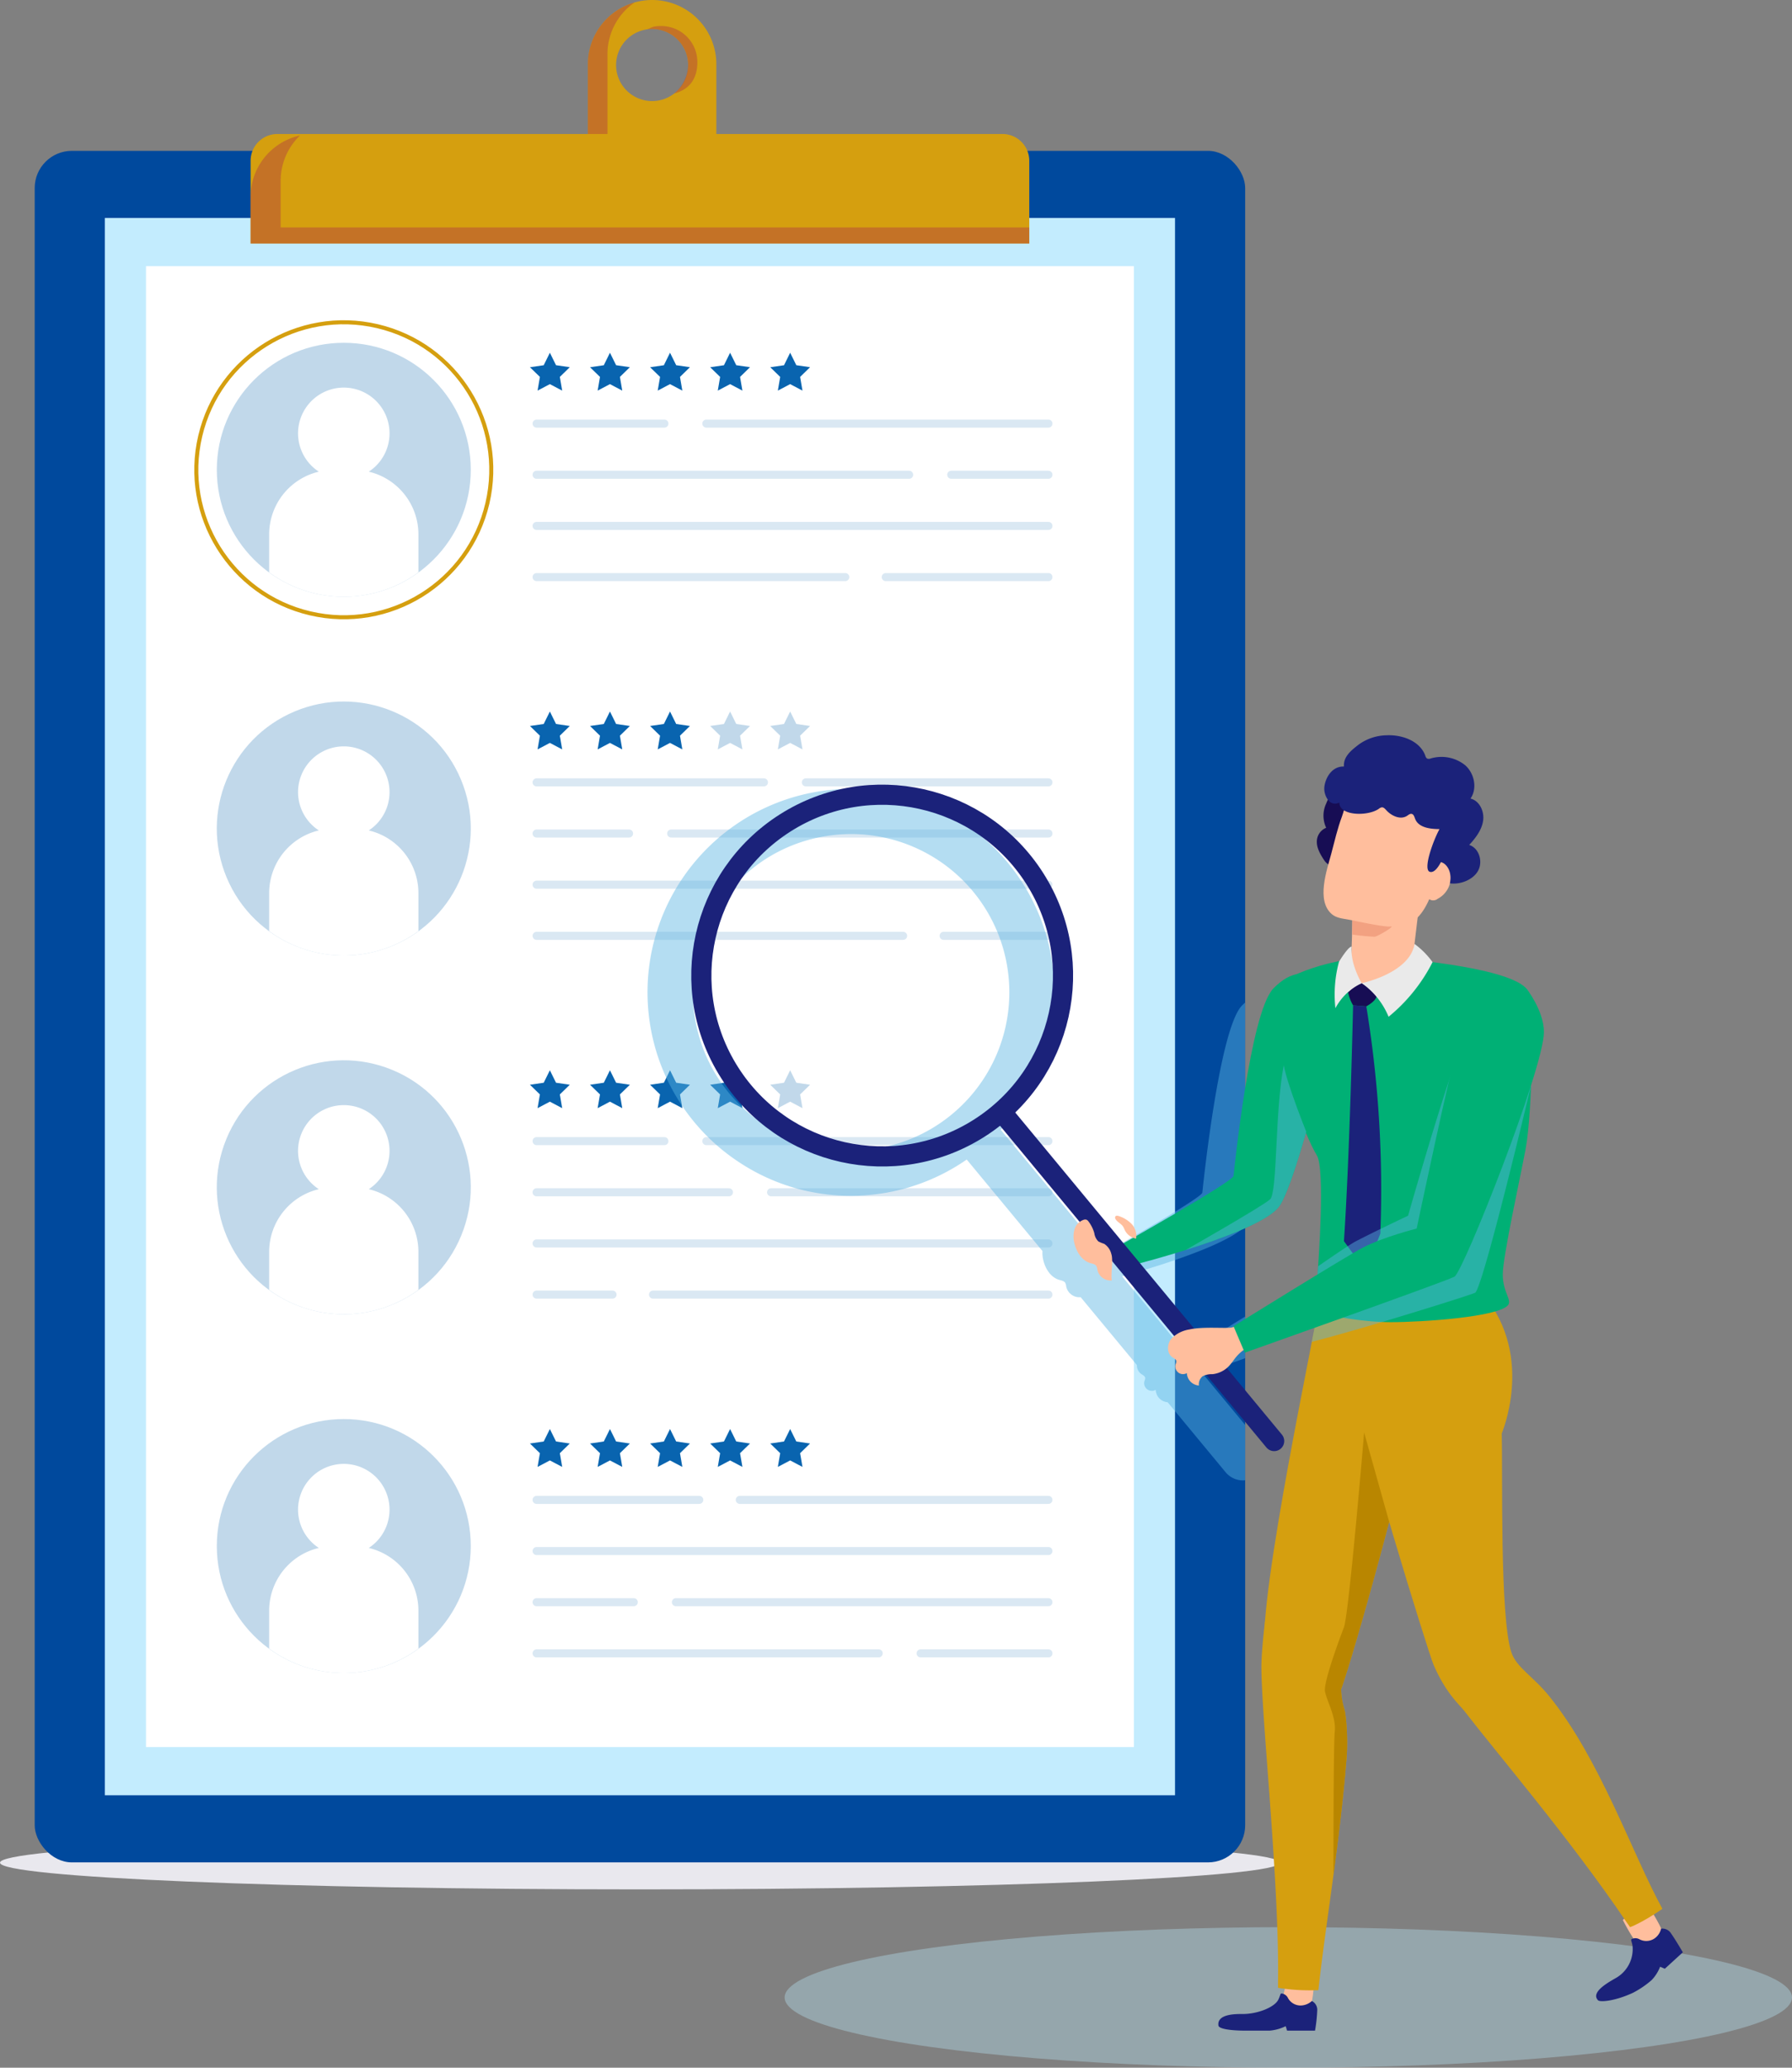
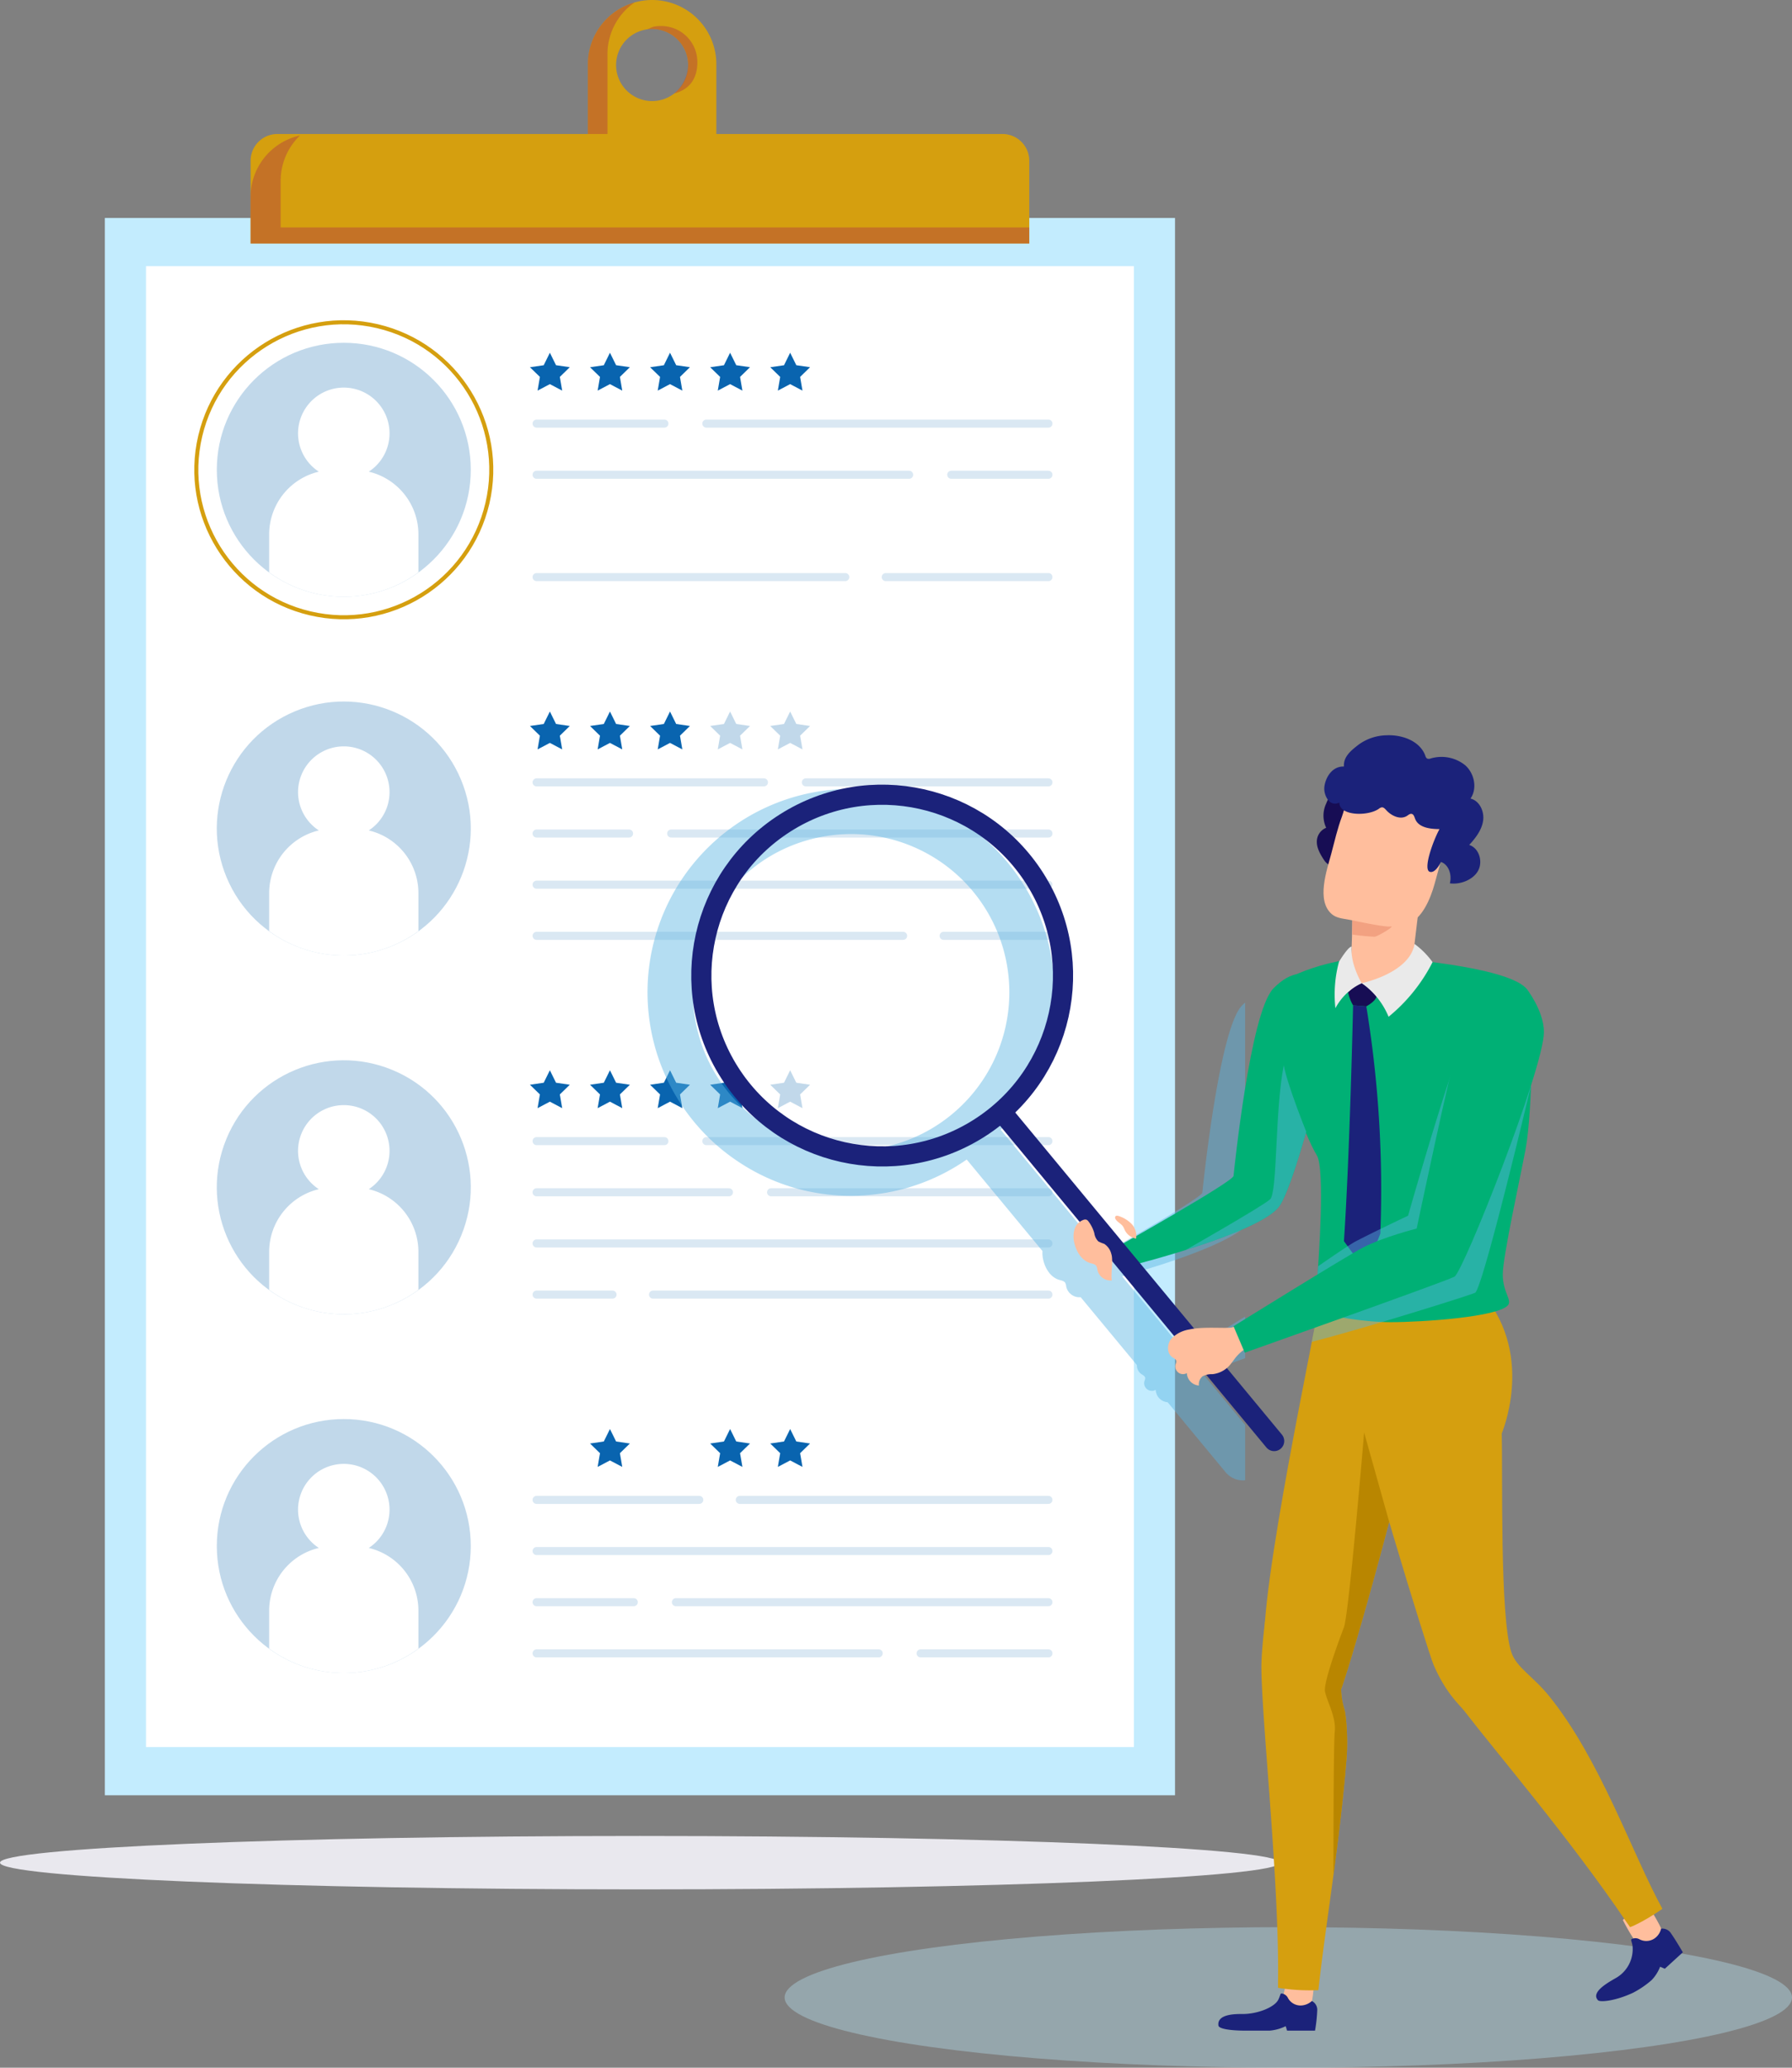
<svg xmlns="http://www.w3.org/2000/svg" width="469.608" height="541.859" viewBox="0 0 469.608 541.859">
  <rect x="0" y="0" width="469.608" height="541.859" fill="#808080" stroke="none" />
  <g id="Group_2082" data-name="Group 2082" transform="translate(-450.607 -158.619)">
    <g id="Group_2069" data-name="Group 2069" transform="translate(450.607 158.619)">
      <path id="Path_30713" data-name="Path 30713" d="M747.678,382.062c0,3.865-75.083,7-167.7,7s-167.7-3.132-167.7-7,75.081-7,167.7-7S747.678,378.2,747.678,382.062Z" transform="translate(-412.277 106.06)" fill="#e9e8ee" />
      <path id="Path_30714" data-name="Path 30714" d="M498.417,158.619a16.831,16.831,0,0,0-16.831,16.829v21.57h33.661v-21.57A16.83,16.83,0,0,0,498.417,158.619Zm0,26.487a9.442,9.442,0,1,1,9.44-9.44A9.441,9.441,0,0,1,498.417,185.106Z" transform="translate(-327.523 -158.619)" fill="#d59f0f" />
      <path id="Path_30715" data-name="Path 30715" d="M507.858,175.305a9.441,9.441,0,0,0-9.44-9.443A9.288,9.288,0,0,0,497,166c1.418-.547,1.487-.918,3.83-.918a9.443,9.443,0,0,1,9.443,9.443c0,4.728-2.414,7.291-6.057,8.227A10.317,10.317,0,0,0,507.858,175.305Zm-21.13,19.2V172.933a16.425,16.425,0,0,1,7.075-14.019,16.825,16.825,0,0,0-12.217,16.173v21.57h33.661V194.5Z" transform="translate(-327.523 -158.258)" fill="#b03d44" opacity="0.45" />
-       <rect id="Rectangle_749" data-name="Rectangle 749" width="317.217" height="448.512" rx="9.742" transform="translate(9.092 39.532)" fill="#00499d" />
      <rect id="Rectangle_750" data-name="Rectangle 750" width="280.445" height="413.331" transform="translate(27.478 57.123)" fill="#c3ecfe" />
      <rect id="Rectangle_751" data-name="Rectangle 751" width="258.878" height="388.076" transform="translate(38.261 69.75)" fill="#fff" />
      <path id="Rectangle_752" data-name="Rectangle 752" d="M7.023,0H197.038a7.023,7.023,0,0,1,7.023,7.023V28.7a0,0,0,0,1,0,0H0a0,0,0,0,1,0,0V7.023A7.023,7.023,0,0,1,7.023,0Z" transform="translate(65.67 35.114)" fill="#d59f0f" />
      <path id="Path_30716" data-name="Path 30716" d="M449.7,198.686V186.478a16.429,16.429,0,0,1,5.077-11.888,16.491,16.491,0,0,0-12.961,16.1V202.9H645.882v-4.217Z" transform="translate(-376.15 -139.089)" fill="#b03d44" opacity="0.45" />
      <g id="Group_2068" data-name="Group 2068" transform="translate(43.654 76.664)">
        <g id="Group_2056" data-name="Group 2056" transform="translate(0 0)">
          <circle id="Ellipse_395" data-name="Ellipse 395" cx="33.276" cy="33.276" r="33.276" transform="translate(13.164 13.164)" fill="#0964af" opacity="0.25" />
          <circle id="Ellipse_396" data-name="Ellipse 396" cx="38.645" cy="38.645" r="38.645" transform="translate(0 75.253) rotate(-76.817)" fill="none" stroke="#d59f0f" stroke-miterlimit="10" stroke-width="1.056" />
          <path id="Path_30717" data-name="Path 30717" d="M470.112,226.335a11.988,11.988,0,1,0-13.09,0,16.9,16.9,0,0,0-13.013,16.425v9.958a33.1,33.1,0,0,0,39.115,0v-9.958A16.9,16.9,0,0,0,470.112,226.335Z" transform="translate(-417.127 -179.395)" fill="#fff" />
        </g>
        <g id="Group_2058" data-name="Group 2058" transform="translate(95.224 15.776)">
          <path id="Path_30718" data-name="Path 30718" d="M479.974,200.2l1.613,3.268,3.607.524-2.61,2.544.616,3.592-3.226-1.7-3.226,1.7.616-3.592L474.754,204l3.607-.524Z" transform="translate(-474.754 -200.205)" fill="#0964af" />
          <path id="Path_30719" data-name="Path 30719" d="M487.057,200.2l1.613,3.268,3.607.524-2.61,2.544.616,3.592-3.226-1.7-3.226,1.7.616-3.592L481.837,204l3.607-.524Z" transform="translate(-466.093 -200.205)" fill="#0964af" />
          <path id="Path_30720" data-name="Path 30720" d="M494.139,200.2l1.613,3.268,3.607.524-2.61,2.544.616,3.592-3.226-1.7-3.226,1.7.616-3.592L488.919,204l3.607-.524Z" transform="translate(-457.432 -200.205)" fill="#0964af" />
          <path id="Path_30721" data-name="Path 30721" d="M501.221,200.2l1.613,3.268,3.607.524-2.61,2.544.616,3.592-3.226-1.7-3.226,1.7.616-3.592L496,204l3.607-.524Z" transform="translate(-448.771 -200.205)" fill="#0964af" />
          <path id="Path_30722" data-name="Path 30722" d="M508.3,200.2l1.613,3.268,3.606.524-2.609,2.544.616,3.592-3.226-1.7-3.226,1.7.616-3.592L503.084,204l3.607-.524Z" transform="translate(-440.11 -200.205)" fill="#0964af" />
          <g id="Group_2057" data-name="Group 2057" transform="translate(1.738 18.567)" opacity="0.15">
            <line id="Line_103" data-name="Line 103" x2="33.496" fill="none" stroke="#0964af" stroke-linecap="round" stroke-linejoin="round" stroke-width="2.113" />
            <line id="Line_104" data-name="Line 104" x2="25.469" transform="translate(108.665 13.406)" fill="none" stroke="#0964af" stroke-linecap="round" stroke-linejoin="round" stroke-width="2.113" />
            <line id="Line_105" data-name="Line 105" x2="97.628" transform="translate(0 13.406)" fill="none" stroke="#0964af" stroke-linecap="round" stroke-linejoin="round" stroke-width="2.113" />
-             <line id="Line_106" data-name="Line 106" x2="134.134" transform="translate(0 26.813)" fill="none" stroke="#0964af" stroke-linecap="round" stroke-linejoin="round" stroke-width="2.113" />
            <line id="Line_107" data-name="Line 107" x2="42.635" transform="translate(91.499 40.22)" fill="none" stroke="#0964af" stroke-linecap="round" stroke-linejoin="round" stroke-width="2.113" />
            <line id="Line_108" data-name="Line 108" x2="80.887" transform="translate(0 40.22)" fill="none" stroke="#0964af" stroke-linecap="round" stroke-linejoin="round" stroke-width="2.113" />
            <line id="Line_109" data-name="Line 109" x2="89.646" transform="translate(44.488)" fill="none" stroke="#0964af" stroke-linecap="round" stroke-linejoin="round" stroke-width="2.113" />
          </g>
        </g>
        <g id="Group_2059" data-name="Group 2059" transform="translate(2.894 96.909)">
          <circle id="Ellipse_397" data-name="Ellipse 397" cx="33.276" cy="33.276" r="33.276" transform="translate(0 25.702) rotate(-22.718)" fill="#0964af" opacity="0.25" />
          <path id="Path_30723" data-name="Path 30723" d="M470.112,268.628a11.987,11.987,0,1,0-13.09,0,16.9,16.9,0,0,0-13.013,16.425v9.956a33.1,33.1,0,0,0,39.115,0v-9.956A16.9,16.9,0,0,0,470.112,268.628Z" transform="translate(-420.021 -224.583)" fill="#fff" />
        </g>
        <g id="Group_2061" data-name="Group 2061" transform="translate(95.224 109.79)">
          <path id="Path_30724" data-name="Path 30724" d="M479.974,242.5l1.613,3.268,3.607.524-2.61,2.544.616,3.592-3.226-1.7-3.226,1.7.616-3.592-2.61-2.544,3.607-.524Z" transform="translate(-474.754 -242.499)" fill="#0964af" />
          <path id="Path_30725" data-name="Path 30725" d="M487.057,242.5l1.613,3.268,3.607.524-2.61,2.544.616,3.592-3.226-1.7-3.226,1.7.616-3.592-2.61-2.544,3.607-.524Z" transform="translate(-466.093 -242.499)" fill="#0964af" />
          <path id="Path_30726" data-name="Path 30726" d="M494.139,242.5l1.613,3.268,3.607.524-2.61,2.544.616,3.592-3.226-1.7-3.226,1.7.616-3.592-2.61-2.544,3.607-.524Z" transform="translate(-457.432 -242.499)" fill="#0964af" />
          <path id="Path_30727" data-name="Path 30727" d="M501.221,242.5l1.613,3.268,3.607.524-2.61,2.544.616,3.592-3.226-1.7-3.226,1.7.616-3.592L496,246.292l3.607-.524Z" transform="translate(-448.771 -242.499)" fill="#0964af" opacity="0.25" />
          <path id="Path_30728" data-name="Path 30728" d="M508.3,242.5l1.613,3.268,3.606.524-2.609,2.544.616,3.592-3.226-1.7-3.226,1.7.616-3.592-2.61-2.544,3.607-.524Z" transform="translate(-440.11 -242.499)" fill="#0964af" opacity="0.25" />
          <g id="Group_2060" data-name="Group 2060" transform="translate(1.738 18.567)" opacity="0.15">
            <line id="Line_110" data-name="Line 110" x2="59.577" fill="none" stroke="#0964af" stroke-linecap="round" stroke-linejoin="round" stroke-width="2.113" />
            <line id="Line_111" data-name="Line 111" x2="98.867" transform="translate(35.268 13.406)" fill="none" stroke="#0964af" stroke-linecap="round" stroke-linejoin="round" stroke-width="2.113" />
            <line id="Line_112" data-name="Line 112" x2="24.231" transform="translate(0 13.406)" fill="none" stroke="#0964af" stroke-linecap="round" stroke-linejoin="round" stroke-width="2.113" />
            <line id="Line_113" data-name="Line 113" x2="134.134" transform="translate(0 26.813)" fill="none" stroke="#0964af" stroke-linecap="round" stroke-linejoin="round" stroke-width="2.113" />
            <line id="Line_114" data-name="Line 114" x2="27.47" transform="translate(106.664 40.219)" fill="none" stroke="#0964af" stroke-linecap="round" stroke-linejoin="round" stroke-width="2.113" />
            <line id="Line_115" data-name="Line 115" x2="96.052" transform="translate(0 40.219)" fill="none" stroke="#0964af" stroke-linecap="round" stroke-linejoin="round" stroke-width="2.113" />
            <line id="Line_116" data-name="Line 116" x2="63.565" transform="translate(70.569)" fill="none" stroke="#0964af" stroke-linecap="round" stroke-linejoin="round" stroke-width="2.113" />
          </g>
        </g>
        <g id="Group_2062" data-name="Group 2062" transform="translate(2.996 191.025)">
          <circle id="Ellipse_398" data-name="Ellipse 398" cx="33.276" cy="33.276" r="33.276" transform="translate(0 61.534) rotate(-67.608)" fill="#0964af" opacity="0.25" />
          <path id="Path_30729" data-name="Path 30729" d="M470.112,310.922a11.987,11.987,0,1,0-13.09,0,16.9,16.9,0,0,0-13.013,16.425V337.3a33.1,33.1,0,0,0,39.115,0v-9.958A16.9,16.9,0,0,0,470.112,310.922Z" transform="translate(-420.124 -266.98)" fill="#fff" />
        </g>
        <g id="Group_2064" data-name="Group 2064" transform="translate(95.224 203.804)">
          <path id="Path_30730" data-name="Path 30730" d="M479.974,284.794l1.613,3.268,3.607.524-2.61,2.544.616,3.592-3.226-1.7-3.226,1.7.616-3.592-2.61-2.544,3.607-.524Z" transform="translate(-474.754 -284.794)" fill="#0964af" />
          <path id="Path_30731" data-name="Path 30731" d="M487.057,284.794l1.613,3.268,3.607.524-2.61,2.544.616,3.592-3.226-1.7-3.226,1.7.616-3.592-2.61-2.544,3.607-.524Z" transform="translate(-466.093 -284.794)" fill="#0964af" />
          <path id="Path_30732" data-name="Path 30732" d="M494.139,284.794l1.613,3.268,3.607.524-2.61,2.544.616,3.592-3.226-1.7-3.226,1.7.616-3.592-2.61-2.544,3.607-.524Z" transform="translate(-457.432 -284.794)" fill="#0964af" />
          <path id="Path_30733" data-name="Path 30733" d="M501.221,284.794l1.613,3.268,3.607.524-2.61,2.544.616,3.592-3.226-1.7-3.226,1.7.616-3.592L496,288.586l3.607-.524Z" transform="translate(-448.771 -284.794)" fill="#0964af" />
          <path id="Path_30734" data-name="Path 30734" d="M508.3,284.794l1.613,3.268,3.606.524-2.609,2.544.616,3.592-3.226-1.7-3.226,1.7.616-3.592-2.61-2.544,3.607-.524Z" transform="translate(-440.11 -284.794)" fill="#0964af" opacity="0.25" />
          <g id="Group_2063" data-name="Group 2063" transform="translate(1.738 18.567)" opacity="0.15">
            <line id="Line_117" data-name="Line 117" x2="33.496" fill="none" stroke="#0964af" stroke-linecap="round" stroke-linejoin="round" stroke-width="2.113" />
            <line id="Line_118" data-name="Line 118" x2="72.684" transform="translate(61.45 13.406)" fill="none" stroke="#0964af" stroke-linecap="round" stroke-linejoin="round" stroke-width="2.113" />
            <line id="Line_119" data-name="Line 119" x2="50.414" transform="translate(0 13.406)" fill="none" stroke="#0964af" stroke-linecap="round" stroke-linejoin="round" stroke-width="2.113" />
            <line id="Line_120" data-name="Line 120" x2="134.134" transform="translate(0 26.813)" fill="none" stroke="#0964af" stroke-linecap="round" stroke-linejoin="round" stroke-width="2.113" />
            <line id="Line_121" data-name="Line 121" x2="103.621" transform="translate(30.513 40.219)" fill="none" stroke="#0964af" stroke-linecap="round" stroke-linejoin="round" stroke-width="2.113" />
            <line id="Line_122" data-name="Line 122" x2="19.9" transform="translate(0 40.219)" fill="none" stroke="#0964af" stroke-linecap="round" stroke-linejoin="round" stroke-width="2.113" />
            <line id="Line_123" data-name="Line 123" x2="89.646" transform="translate(44.488)" fill="none" stroke="#0964af" stroke-linecap="round" stroke-linejoin="round" stroke-width="2.113" />
          </g>
        </g>
        <g id="Group_2065" data-name="Group 2065" transform="translate(13.164 295.206)">
          <circle id="Ellipse_399" data-name="Ellipse 399" cx="33.276" cy="33.276" r="33.276" fill="#0964af" opacity="0.25" />
          <path id="Path_30735" data-name="Path 30735" d="M470.112,353.217a11.987,11.987,0,1,0-13.09,0,16.9,16.9,0,0,0-13.013,16.425V379.6a33.1,33.1,0,0,0,39.115,0v-9.956A16.9,16.9,0,0,0,470.112,353.217Z" transform="translate(-430.291 -319.441)" fill="#fff" />
        </g>
        <g id="Group_2067" data-name="Group 2067" transform="translate(95.224 297.818)">
-           <path id="Path_30736" data-name="Path 30736" d="M479.974,327.088l1.613,3.268,3.607.524-2.61,2.544.616,3.592-3.226-1.7-3.226,1.7.616-3.592-2.61-2.544,3.607-.524Z" transform="translate(-474.754 -327.088)" fill="#0964af" />
          <path id="Path_30737" data-name="Path 30737" d="M487.057,327.088l1.613,3.268,3.607.524-2.61,2.544.616,3.592-3.226-1.7-3.226,1.7.616-3.592-2.61-2.544,3.607-.524Z" transform="translate(-466.093 -327.088)" fill="#0964af" />
-           <path id="Path_30738" data-name="Path 30738" d="M494.139,327.088l1.613,3.268,3.607.524-2.61,2.544.616,3.592-3.226-1.7-3.226,1.7.616-3.592-2.61-2.544,3.607-.524Z" transform="translate(-457.432 -327.088)" fill="#0964af" />
          <path id="Path_30739" data-name="Path 30739" d="M501.221,327.088l1.613,3.268,3.607.524-2.61,2.544.616,3.592-3.226-1.7-3.226,1.7.616-3.592L496,330.881l3.607-.524Z" transform="translate(-448.771 -327.088)" fill="#0964af" />
          <path id="Path_30740" data-name="Path 30740" d="M508.3,327.088l1.613,3.268,3.606.524-2.609,2.544.616,3.592-3.226-1.7-3.226,1.7.616-3.592-2.61-2.544,3.607-.524Z" transform="translate(-440.11 -327.088)" fill="#0964af" />
          <g id="Group_2066" data-name="Group 2066" transform="translate(1.738 18.567)" opacity="0.15">
            <line id="Line_124" data-name="Line 124" x1="33.496" transform="translate(100.639 40.219)" fill="none" stroke="#0964af" stroke-linecap="round" stroke-linejoin="round" stroke-width="2.113" />
            <line id="Line_125" data-name="Line 125" x1="25.469" transform="translate(0 26.813)" fill="none" stroke="#0964af" stroke-linecap="round" stroke-linejoin="round" stroke-width="2.113" />
            <line id="Line_126" data-name="Line 126" x1="97.628" transform="translate(36.506 26.813)" fill="none" stroke="#0964af" stroke-linecap="round" stroke-linejoin="round" stroke-width="2.113" />
            <line id="Line_127" data-name="Line 127" x1="134.134" transform="translate(0 13.406)" fill="none" stroke="#0964af" stroke-linecap="round" stroke-linejoin="round" stroke-width="2.113" />
            <line id="Line_128" data-name="Line 128" x1="42.635" fill="none" stroke="#0964af" stroke-linecap="round" stroke-linejoin="round" stroke-width="2.113" />
            <line id="Line_129" data-name="Line 129" x1="80.887" transform="translate(53.248)" fill="none" stroke="#0964af" stroke-linecap="round" stroke-linejoin="round" stroke-width="2.113" />
            <line id="Line_130" data-name="Line 130" x1="89.646" transform="translate(0 40.219)" fill="none" stroke="#0964af" stroke-linecap="round" stroke-linejoin="round" stroke-width="2.113" />
          </g>
        </g>
      </g>
      <path id="Path_30741" data-name="Path 30741" d="M511.395,348.65a52.926,52.926,0,0,0,30.42,9.62,54.151,54.151,0,0,0,9.427-.831,53.086,53.086,0,0,0,21-8.678l19.852,23.98a8.088,8.088,0,0,0,.222,2.41c.536,2.249,1.947,4.492,4.168,5.144.58.171,1.263.273,1.58.785a2.768,2.768,0,0,1,.26.991,3.533,3.533,0,0,0,3.775,2.763l0-.009,14.74,17.8a2.781,2.781,0,0,0,1.127,2.325c.427.293,1,.542,1.054,1.058a1.932,1.932,0,0,1-.182.758,2.016,2.016,0,0,0,2.932,2.347,3.406,3.406,0,0,0,3.139,3.257L640.082,430.7a5.916,5.916,0,0,0,4.568,2.145c.189,0,.378-.029.567-.047V418.318L634.4,405.254c.113-.147.218-.3.338-.44a10.411,10.411,0,0,1,1.923-1.72l.285.671s3.3-1.169,8.271-2.941V389.9C639.022,393.72,634,396.839,634,396.839l.071.167-.427.127a45.741,45.741,0,0,1-5.884.107l-14.789-17.865c2.745-.765,6.38-1.825,10.256-3.074l.242-.08q.74-.24,1.487-.487c.182-.06.362-.122.544-.185.407-.136.814-.271,1.22-.411.207-.071.414-.142.62-.216.38-.131.76-.262,1.14-.4.227-.08.451-.16.676-.242.367-.131.729-.262,1.091-.4.227-.082.451-.165.673-.249l1.107-.42c.209-.08.416-.158.62-.238q.58-.227,1.149-.456c.185-.073.369-.147.551-.222.5-.2.991-.409,1.476-.616l.151-.064c.536-.229,1.058-.462,1.569-.7.138-.062.269-.127.4-.189.362-.169.722-.338,1.071-.509.176-.087.342-.171.514-.258.3-.149.589-.3.871-.447.18-.1.354-.189.529-.284.258-.142.511-.282.753-.425.173-.1.34-.2.5-.3.233-.14.456-.28.673-.42.151-.1.3-.2.447-.293.216-.147.416-.291.611-.436.125-.093.253-.184.369-.276.2-.16.389-.32.569-.48.087-.076.18-.151.262-.227.031-.031.056-.062.089-.093V307.631c-.3.28-.594.527-.894.851-5.962,6.4-10.165,47.44-10.321,48.963-.118,1.145-17.054,10.941-25.5,15.76a4.76,4.76,0,0,0-1.189-3.15,8.239,8.239,0,0,0-3.323-2.065,1.562,1.562,0,0,0-.533-.109l-22.286-26.921a54.016,54.016,0,0,0,4.461-5.486,53.315,53.315,0,1,0-74.239,13.175ZM507.936,281.2a41.186,41.186,0,0,1,26.745-17.08,42.075,42.075,0,0,1,7.335-.649,41.473,41.473,0,1,1-34.081,17.73Z" transform="translate(-318.907 -44.9)" fill="#5ab5e2" opacity="0.45" style="mix-blend-mode: multiply;isolation: isolate" />
    </g>
    <g id="Group_2081" data-name="Group 2081" transform="translate(616.377 348.858)">
      <path id="Path_30770" data-name="Path 30770" d="M584.624,277.446c-5.962,6.4-10.165,47.44-10.32,48.965s-30.178,18.414-30.178,18.414l4.226,4.835s31.991-8.058,37.744-15.015c4.881-5.9,16.16-54.144,16.16-54.144S594.514,266.821,584.624,277.446Z" transform="translate(-416.815 -208.494)" fill="#00b075" />
      <ellipse id="Ellipse_401" data-name="Ellipse 401" cx="131.994" cy="18.42" rx="131.994" ry="18.42" transform="translate(39.851 314.782)" fill="#bdeeff" opacity="0.35" />
      <g id="Group_2077" data-name="Group 2077" transform="translate(252.516 307.379)">
        <path id="Path_30771" data-name="Path 30771" d="M603.6,388.021a55.693,55.693,0,0,0,3.677,6.208c1.234,1.489,6.582-1.885,6.617-3.105s-4.75-8.64-4.75-8.64" transform="translate(-596.603 -382.484)" fill="#ffbe9d" />
        <path id="Path_30772" data-name="Path 30772" d="M620.117,387.31c1.156,1.638,3.054,4.89,3.054,4.89l-4.721,4.31-1.236-.531A10.558,10.558,0,0,1,615,399.471a24.45,24.45,0,0,1-4.886,3.332c-4.7,2.189-8.645,2.523-9.18,1.958-2.247-2.358,3.974-5.326,5.141-6.1a8.725,8.725,0,0,0,3.914-8.138c-.253-1.552-.718-1.68.131-1.921a2.152,2.152,0,0,1,1.643.164,3.832,3.832,0,0,0,4.321-.458,4.306,4.306,0,0,0,1.387-2.3A2.669,2.669,0,0,1,620.117,387.31Z" transform="translate(-600.453 -378.208)" fill="#1b227a" />
      </g>
      <g id="Group_2078" data-name="Group 2078" transform="translate(153.503 325.2)">
        <path id="Path_30773" data-name="Path 30773" d="M564.6,394.4a13.781,13.781,0,0,0-1.036,4.817c.149,1.912,6.5,2.054,7.242,1.06s1.107-9.772,1.107-9.772" transform="translate(-546.566 -390.501)" fill="#ffbe9d" />
        <path id="Path_30774" data-name="Path 30774" d="M581.827,398.131a39.1,39.1,0,0,1-.578,5.241h-7.322l-.362-1.171a11.854,11.854,0,0,1-4.239,1.171h-6.18c-4.523,0-7.093-.553-7.206-1.316-.478-3.19,4.926-3.043,6.333-3.043,4.041,0,8.416-1.814,9.369-3.779.694-1.427.387-1.789,1.223-1.52a2.069,2.069,0,0,1,1.254,1.038,3.754,3.754,0,0,0,3.819,2,4.487,4.487,0,0,0,2.474-1.145A2.556,2.556,0,0,1,581.827,398.131Z" transform="translate(-555.91 -386.672)" fill="#1b227a" />
      </g>
      <path id="Path_30775" data-name="Path 30775" d="M604.674,357.507c-.044.267-5.979-6.533-6.044-6.246-2.358,11.9-13.337,51.69-16.98,62.131v.02c-.536,1.458-3.352,4.608-5.69,5.2-5.359,1.4-13.915-.436-14.6-10.692-.084-1.129.171-2.363.042-3.7-1.527-15.793,13.577-85.431,13.964-89.867.365-4.439,9.1-1.236,11.543-2.058C599.108,308.25,607.868,340.862,604.674,357.507Z" transform="translate(-395.825 -161.368)" fill="#d59f0f" />
      <path id="Path_30776" data-name="Path 30776" d="M582.725,374.2c-2.478-7.411,1.283-16.093,1.283-16.093s-21.062-16.193-22.135-6.308c-.107.78-.889,7.478-.887,11.256.007,13.515,4.706,56.323,4.363,82.463v1.7a52.412,52.412,0,0,0,9.692.638c.278,0,.578,0,.878-.022,1.76-16.278,5.568-38.413,7.375-60.684C583.737,381.692,583.134,375.423,582.725,374.2Z" transform="translate(-396.198 -116.54)" fill="#d59f0f" />
      <path id="Path_30777" data-name="Path 30777" d="M628.355,418.1c-4.214-5.237-8.662-7.582-9.98-11.57-3.061-9.276-2.232-46.9-2.523-57.338.869-2.138,8.985-23.491-7.484-39.224,0,0-14.809,6.353-26.665,7.12-9.338.6-14.079-.322-14.079-.322s8.818,13.3,9.334,19.2c.874,10.018,19.6,70.518,21.03,73.834,3.254,7.551,6.849,10.525,8.038,12.07,8.3,10.8,27.732,33.523,42.465,55.282l1,1.407s2.959-1.014,8.471-4.8C650.019,459.274,641.714,434.7,628.355,418.1Z" transform="translate(-388.084 -163.779)" fill="#d59f0f" />
      <path id="Path_30778" data-name="Path 30778" d="M562.85,279.767c2.956-3.392,15.646-8.636,28.192-8.24,8.645.273,36.121,3.1,38.751,8.887,1.345,2.954,1.214,31.013-.754,41.449-1.48,7.849-5.953,28.017-5.953,32.709s2.521,6.7,1.345,8.067c-2.634,3.052-22.324,4.419-30.78,4.419-7.529,0-20.339-2.007-20.99-4.419-.964-3.579,1.469-3.445,1.8-7.2s2.105-28.5-.1-32.1c-3.5-5.708-8.811-21.888-9.08-26.19S559.891,283.161,562.85,279.767Z" transform="translate(-395.041 -210.815)" fill="#00b075" />
      <path id="Path_30779" data-name="Path 30779" d="M573.353,270.336s-.085,10.441-.507,10.861a16.515,16.515,0,0,1-2.483,1.4s1.472,9.074,3.745,8.4,17.287-8.256,17.287-8.256-2.129-.867-2.129-1.709,2.021-17.26,2.021-17.26" transform="translate(-384.732 -220.276)" fill="#ffbe9d" />
      <path id="Path_30780" data-name="Path 30780" d="M580.88,251.892a6.365,6.365,0,0,0-6.477-.431,9.449,9.449,0,0,0-4.421,5.008,7.453,7.453,0,0,0-.009,6.375,3.911,3.911,0,0,0-2.45,3.723c0,1.727,1.02,3.4,1.929,4.792a4.358,4.358,0,0,0,4.326,1.8,4.892,4.892,0,0,0,2.756-1.929,12.664,12.664,0,0,0,1.554-3.052,84.289,84.289,0,0,0,4.2-15.342" transform="translate(-388.205 -236.157)" fill="#170d54" />
      <path id="Path_30781" data-name="Path 30781" d="M586.288,249.663c-2.187.6-7.956-.6-9.545,1.789s-2.983,8.153-3.581,9.745c-1.187,3.168-1.961,6.553-2.825,9.818-1.125,4.255-4.014,12.27.149,15.829,1.2,1.022,2.767,1.14,4.248,1.409,1.972.358,3.932.76,5.9,1.114,3.054.549,6.437,1.189,9.472.2,4.052-1.318,6.275-6.891,7.318-10.674l5.966-21.677Z" transform="translate(-387.242 -237.525)" fill="#ffbe9d" />
-       <path id="Path_30782" data-name="Path 30782" d="M580.431,268.082a1.843,1.843,0,0,0,2.979,1.76,6.357,6.357,0,0,0,3.419-5.353c.178-2.572-1.465-4.93-3.692-4.01a3.423,3.423,0,0,0-1.789,3.565" transform="translate(-372.431 -224.546)" fill="#ffbe9d" />
      <path id="Path_30783" data-name="Path 30783" d="M600.613,274.539c-.707,2.154-2.547,7.046-4.506,6.571s.8-8.136,2.49-11.21c-2.463-.009-5.5-.387-6.386-2.685-.2-.516-.358-1.185-.9-1.3-.442-.1-.838.262-1.218.509-1.727,1.12-4.086.027-5.461-1.5-.316-.351-.682-.76-1.154-.727a1.61,1.61,0,0,0-.771.376c-2.841,2.016-10.381,1.916-10.356-1.629-2.483,1.263-4.092-1.812-3.943-3.917s1.725-5.617,5.148-5.53c-.171-2.585,1.858-4.206,3.914-5.784a12.881,12.881,0,0,1,7.269-2.4c4.09-.185,8.74,1.5,10.136,5.348a1.314,1.314,0,0,0,.456.74,1.25,1.25,0,0,0,.956-.011,9.9,9.9,0,0,1,9.071,1.8c2.394,2.145,3.2,6.08,1.356,8.711,2.4.565,3.681,3.414,3.305,5.846s-1.969,4.49-3.63,6.308c2.6.829,3.632,4.381,2.316,6.766s-4.695,3.681-7.391,3.288c.623-2.461-.447-5.293-2.825-5.733" transform="translate(-387.134 -242.869)" fill="#1b227a" />
      <path id="Path_30784" data-name="Path 30784" d="M573.113,277.137s-.829,38.424-2.394,61.8l5.65,7.793,3.885-9.76a297.251,297.251,0,0,0-3.677-59.563Z" transform="translate(-384.296 -203.928)" fill="#1b227a" />
      <path id="Path_30785" data-name="Path 30785" d="M571.21,276.952l.133.527a10.719,10.719,0,0,0,1.169,2.848h0l3.465.267s2.358-1.234,2.67-2.561-3.87-3.5-3.87-3.5l-.507.2a7.536,7.536,0,0,0-3.019,2.172Z" transform="translate(-383.696 -207.117)" fill="#170d54" />
      <path id="Path_30786" data-name="Path 30786" d="M586.65,269.9a21.611,21.611,0,0,1,4.728,4.772,44.46,44.46,0,0,1-11.526,14.315,20.046,20.046,0,0,0-7.038-8.8S585.407,277.584,586.65,269.9Z" transform="translate(-381.733 -212.778)" fill="#eaeaea" />
      <path id="Path_30787" data-name="Path 30787" d="M576.715,279.81a14.912,14.912,0,0,0-6.9,6.555,32.993,32.993,0,0,1,.938-12.166s2.332-3.914,3.314-3.99C573.665,274.838,576.715,279.81,576.715,279.81Z" transform="translate(-385.633 -212.399)" fill="#eaeaea" />
      <path id="Path_30788" data-name="Path 30788" d="M573.573,400.005a17.465,17.465,0,0,1-.836-5.344c.042-.089.1-.191.133-.271v-.02c2.449-7.022,8.218-27.317,12.45-43.477l-6.564-23.4s-3.981,47.624-5.288,51.045-5.366,14.417-4.97,16.787,2.961,6.715,2.568,10.467-.338,37.4-.338,37.577c1.3-9.727,2.574-20.052,3.414-30.413C574.584,407.5,573.982,401.23,573.573,400.005Z" transform="translate(-387.046 -142.347)" fill="#b98600" />
      <g id="Group_2079" data-name="Group 2079" transform="translate(0 0)">
        <circle id="Ellipse_402" data-name="Ellipse 402" cx="47.389" cy="47.389" r="47.389" transform="translate(0 50.83) rotate(-32.432)" fill="none" stroke="#1b227a" stroke-miterlimit="10" stroke-width="5.282" />
        <line id="Line_137" data-name="Line 137" x2="70.575" y2="85.245" transform="translate(97.558 102.148)" fill="none" stroke="#1b227a" stroke-linecap="round" stroke-linejoin="round" stroke-width="5.282" />
      </g>
      <g id="Group_2080" data-name="Group 2080" transform="translate(140.319 68.867)">
        <path id="Path_30789" data-name="Path 30789" d="M572.7,314.294s-3.894,1.216-5.906,1.8c-1.314.38-7.544-.289-11.21.551a8.276,8.276,0,0,0-4.75,2.436c-1.145,1.409-1.218,3.808.278,4.835.427.291,1,.54,1.054,1.056a1.971,1.971,0,0,1-.18.758,2.015,2.015,0,0,0,2.93,2.35,3.405,3.405,0,0,0,3.156,3.256,2.715,2.715,0,0,1,.989-2.445,5.436,5.436,0,0,1,2.576-.531,6.934,6.934,0,0,0,4.157-1.976c.789-.789,1.372-1.756,2.092-2.607a10.52,10.52,0,0,1,5.784-3.465" transform="translate(-549.978 -227.358)" fill="#ffbe9d" />
        <path id="Path_30790" data-name="Path 30790" d="M623.675,275.908a3.19,3.19,0,0,0-.48-.718l-18.121,17.725c-4.317,11.494-12.926,41.745-12.926,41.745s-8.158,3.828-13.633,6.669c-1.387.72-5.3,3.354-9.941,6.573-.1,1.38-.182,2.467-.233,3.034-.329,3.752-.845,3.728.12,7.307,0,2.376-.914,5.939-1.527,9.465,13.615-3.479,41.718-12.288,42.781-12.866,1.6-.867,9.869-34.143,14.66-54.351C625.116,288.183,624.66,278.071,623.675,275.908Z" transform="translate(-529.243 -275.177)" fill="#5ab5e2" opacity="0.45" style="mix-blend-mode: multiply;isolation: isolate" />
        <path id="Path_30791" data-name="Path 30791" d="M616.265,290.986c-1.676,4.8-10.572,47.042-10.572,47.042s-8.7,2.185-14.175,5.026c-4.243,2.2-33.816,20.57-33.816,20.57l2.943,6.926s52.642-18.659,54.951-19.91,23.444-54.591,23.444-64.109c0-5.6-4.539-11.348-4.539-11.348" transform="translate(-540.534 -275.184)" fill="#00b075" />
      </g>
      <path id="Path_30792" data-name="Path 30792" d="M548.87,318.352a3.531,3.531,0,0,1-3.774-2.763,2.748,2.748,0,0,0-.26-.989c-.318-.513-1-.616-1.58-.785-2.221-.651-3.632-2.9-4.168-5.146a6.9,6.9,0,0,1-.011-3.645,3.807,3.807,0,0,1,2.441-2.567,1.137,1.137,0,0,1,.714-.018,1.3,1.3,0,0,1,.54.473,9.138,9.138,0,0,1,1.511,3.028,3.788,3.788,0,0,0,1.054,2.181,9.5,9.5,0,0,0,1.531.638,4.357,4.357,0,0,1,1.876,2.665c.564,1.6-.185,5.259.126,6.929" transform="translate(-423.285 -173.05)" fill="#ffbe9d" />
      <path id="Path_30793" data-name="Path 30793" d="M549.232,307.939a4.54,4.54,0,0,0-1.138-3.819,8.227,8.227,0,0,0-3.323-2.067c-.327-.12-.769-.2-.962.091a.685.685,0,0,0,.067.7c.471.8,1.456,1.167,1.961,1.941a8.114,8.114,0,0,1,.453.938,4.1,4.1,0,0,0,2.943,2.214" transform="translate(-417.293 -173.593)" fill="#ffbe9d" />
      <path id="Path_30794" data-name="Path 30794" d="M583.671,301.655s-4.993-12.352-5.9-17.452c-2.385,12.121-1.6,33.34-3.605,35.152s-22.113,13.264-22.113,13.264l0,0c9.491-2.981,21.09-7.258,24.336-11.183,1.836-2.218,4.572-10.414,7.275-19.783Z" transform="translate(-407.116 -195.288)" fill="#5ab5e2" opacity="0.45" style="mix-blend-mode: multiply;isolation: isolate" />
      <path id="Path_30795" data-name="Path 30795" d="M571.7,267.117s8.5,1.852,10,1.609-3.268,2.587-4.159,2.692a58.614,58.614,0,0,1-5.842-.576Z" transform="translate(-383.093 -216.181)" fill="#f2a181" />
    </g>
  </g>
</svg>